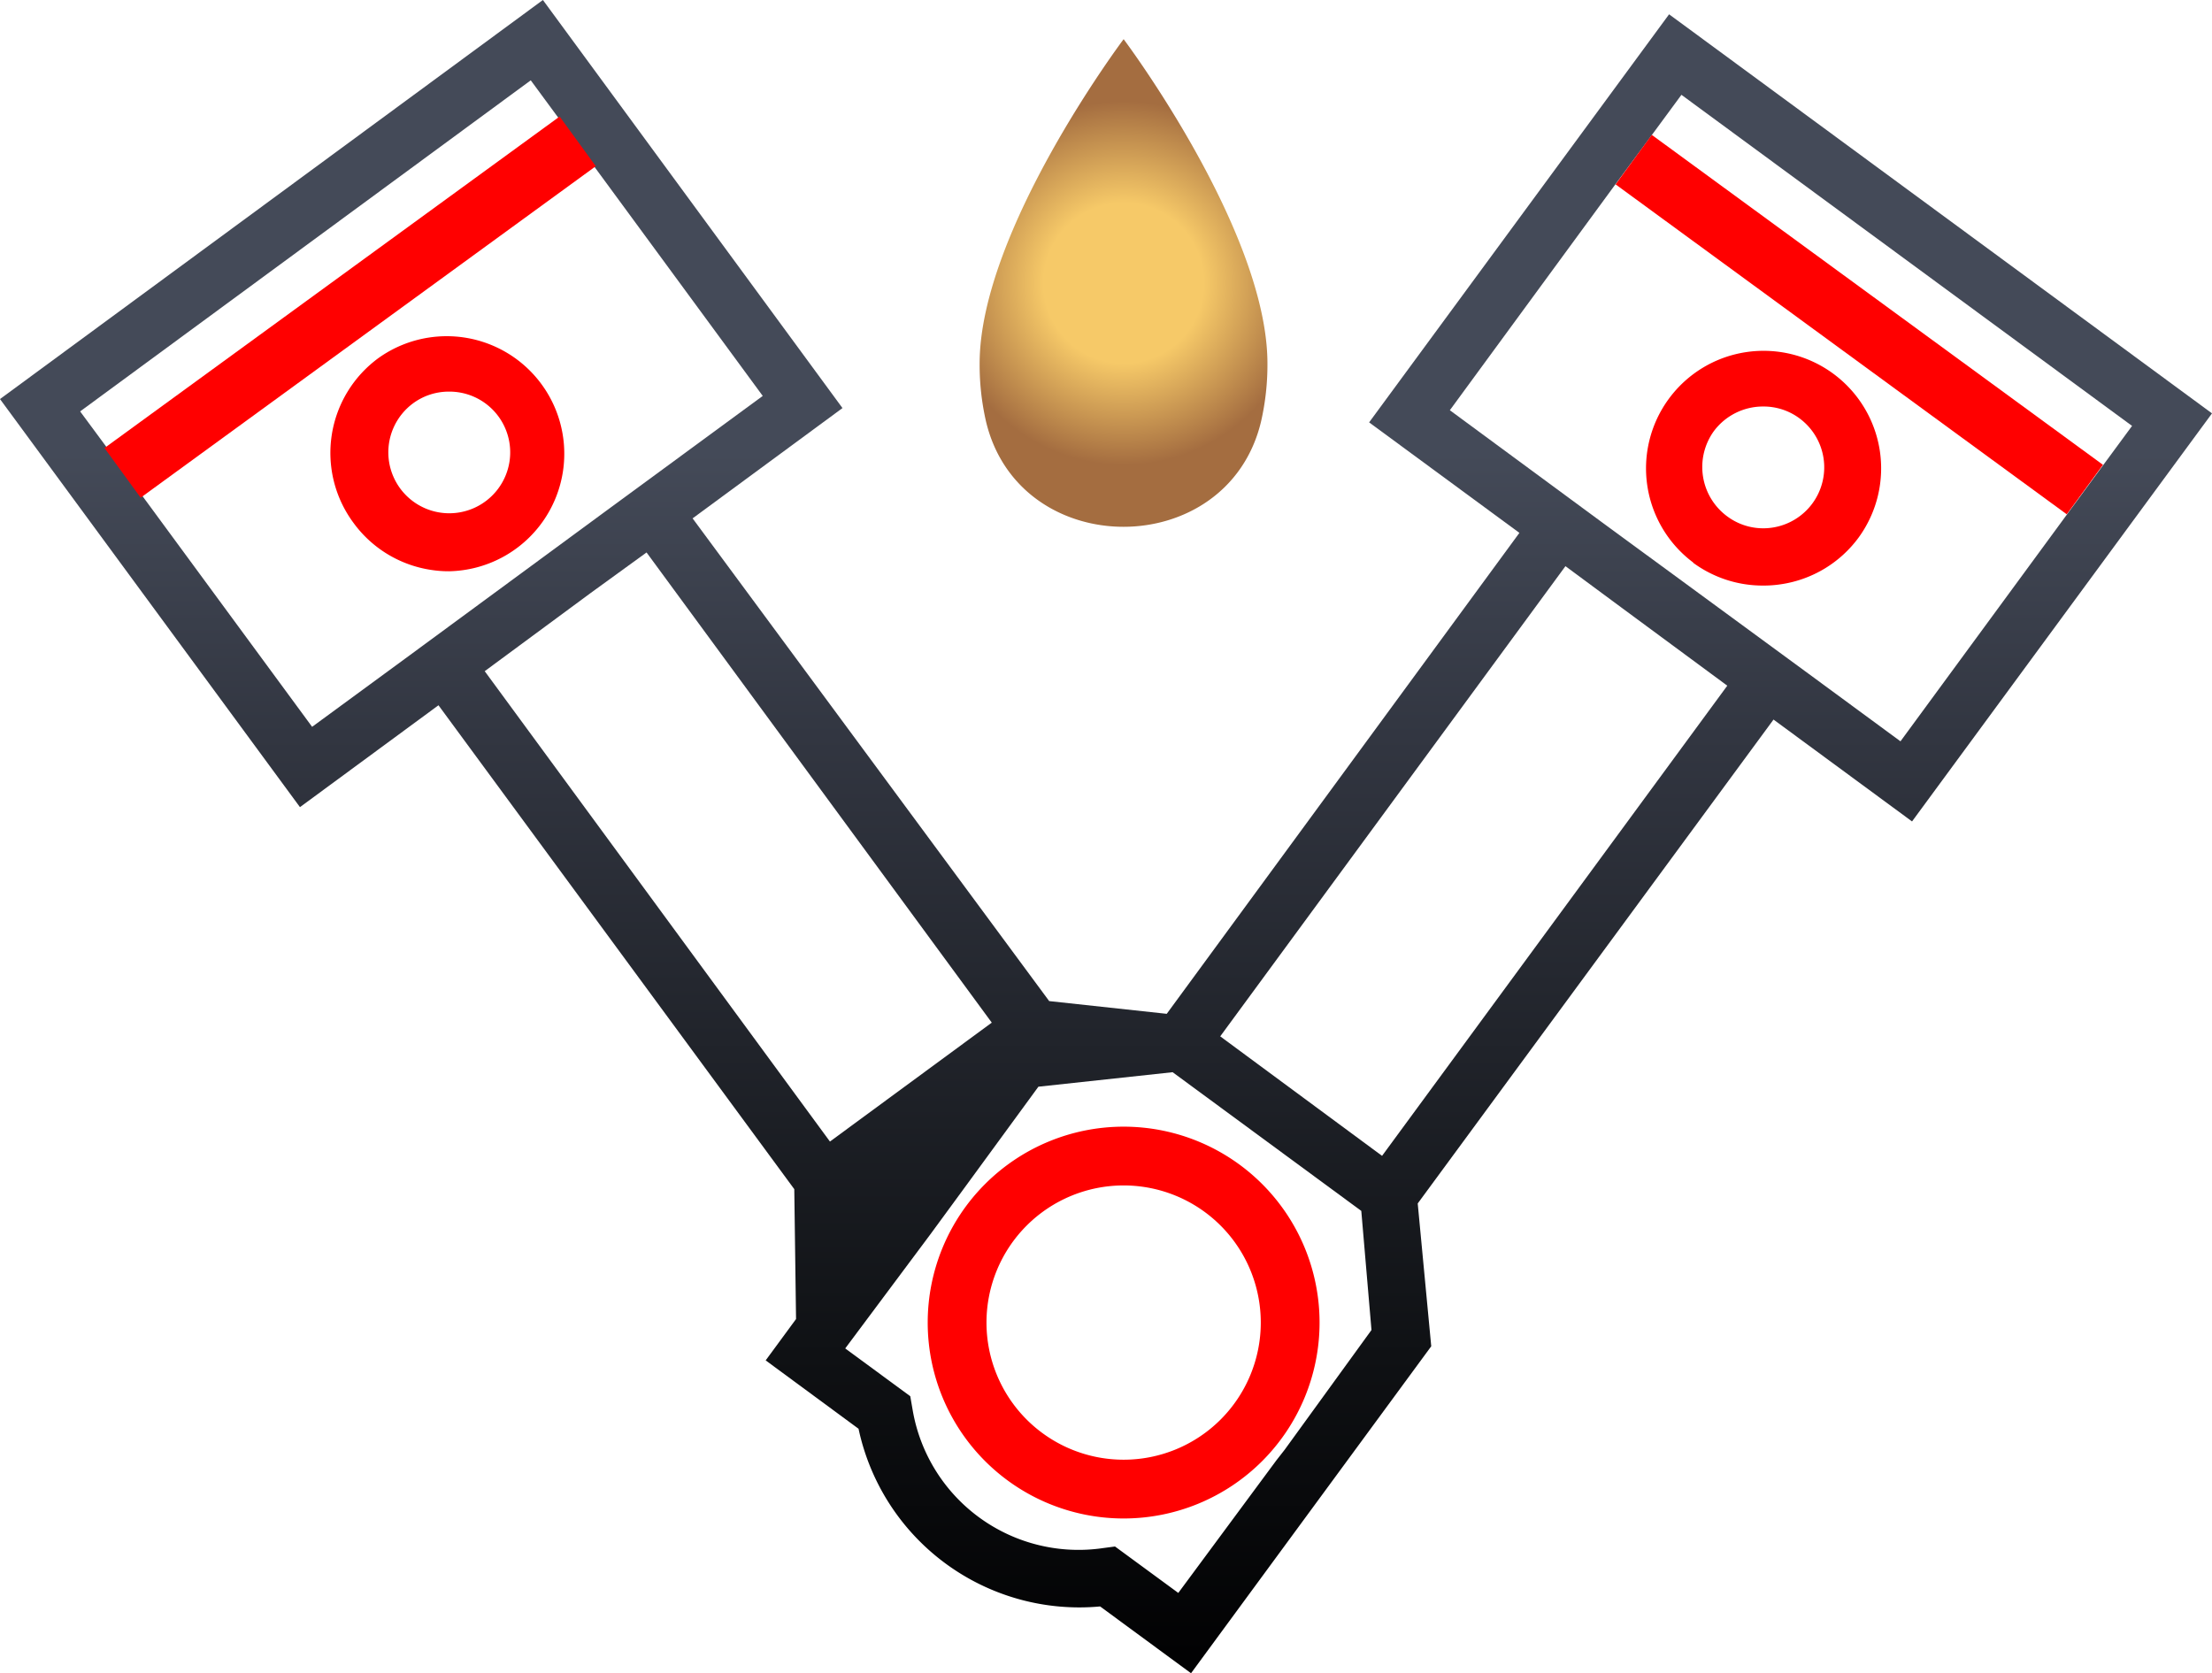
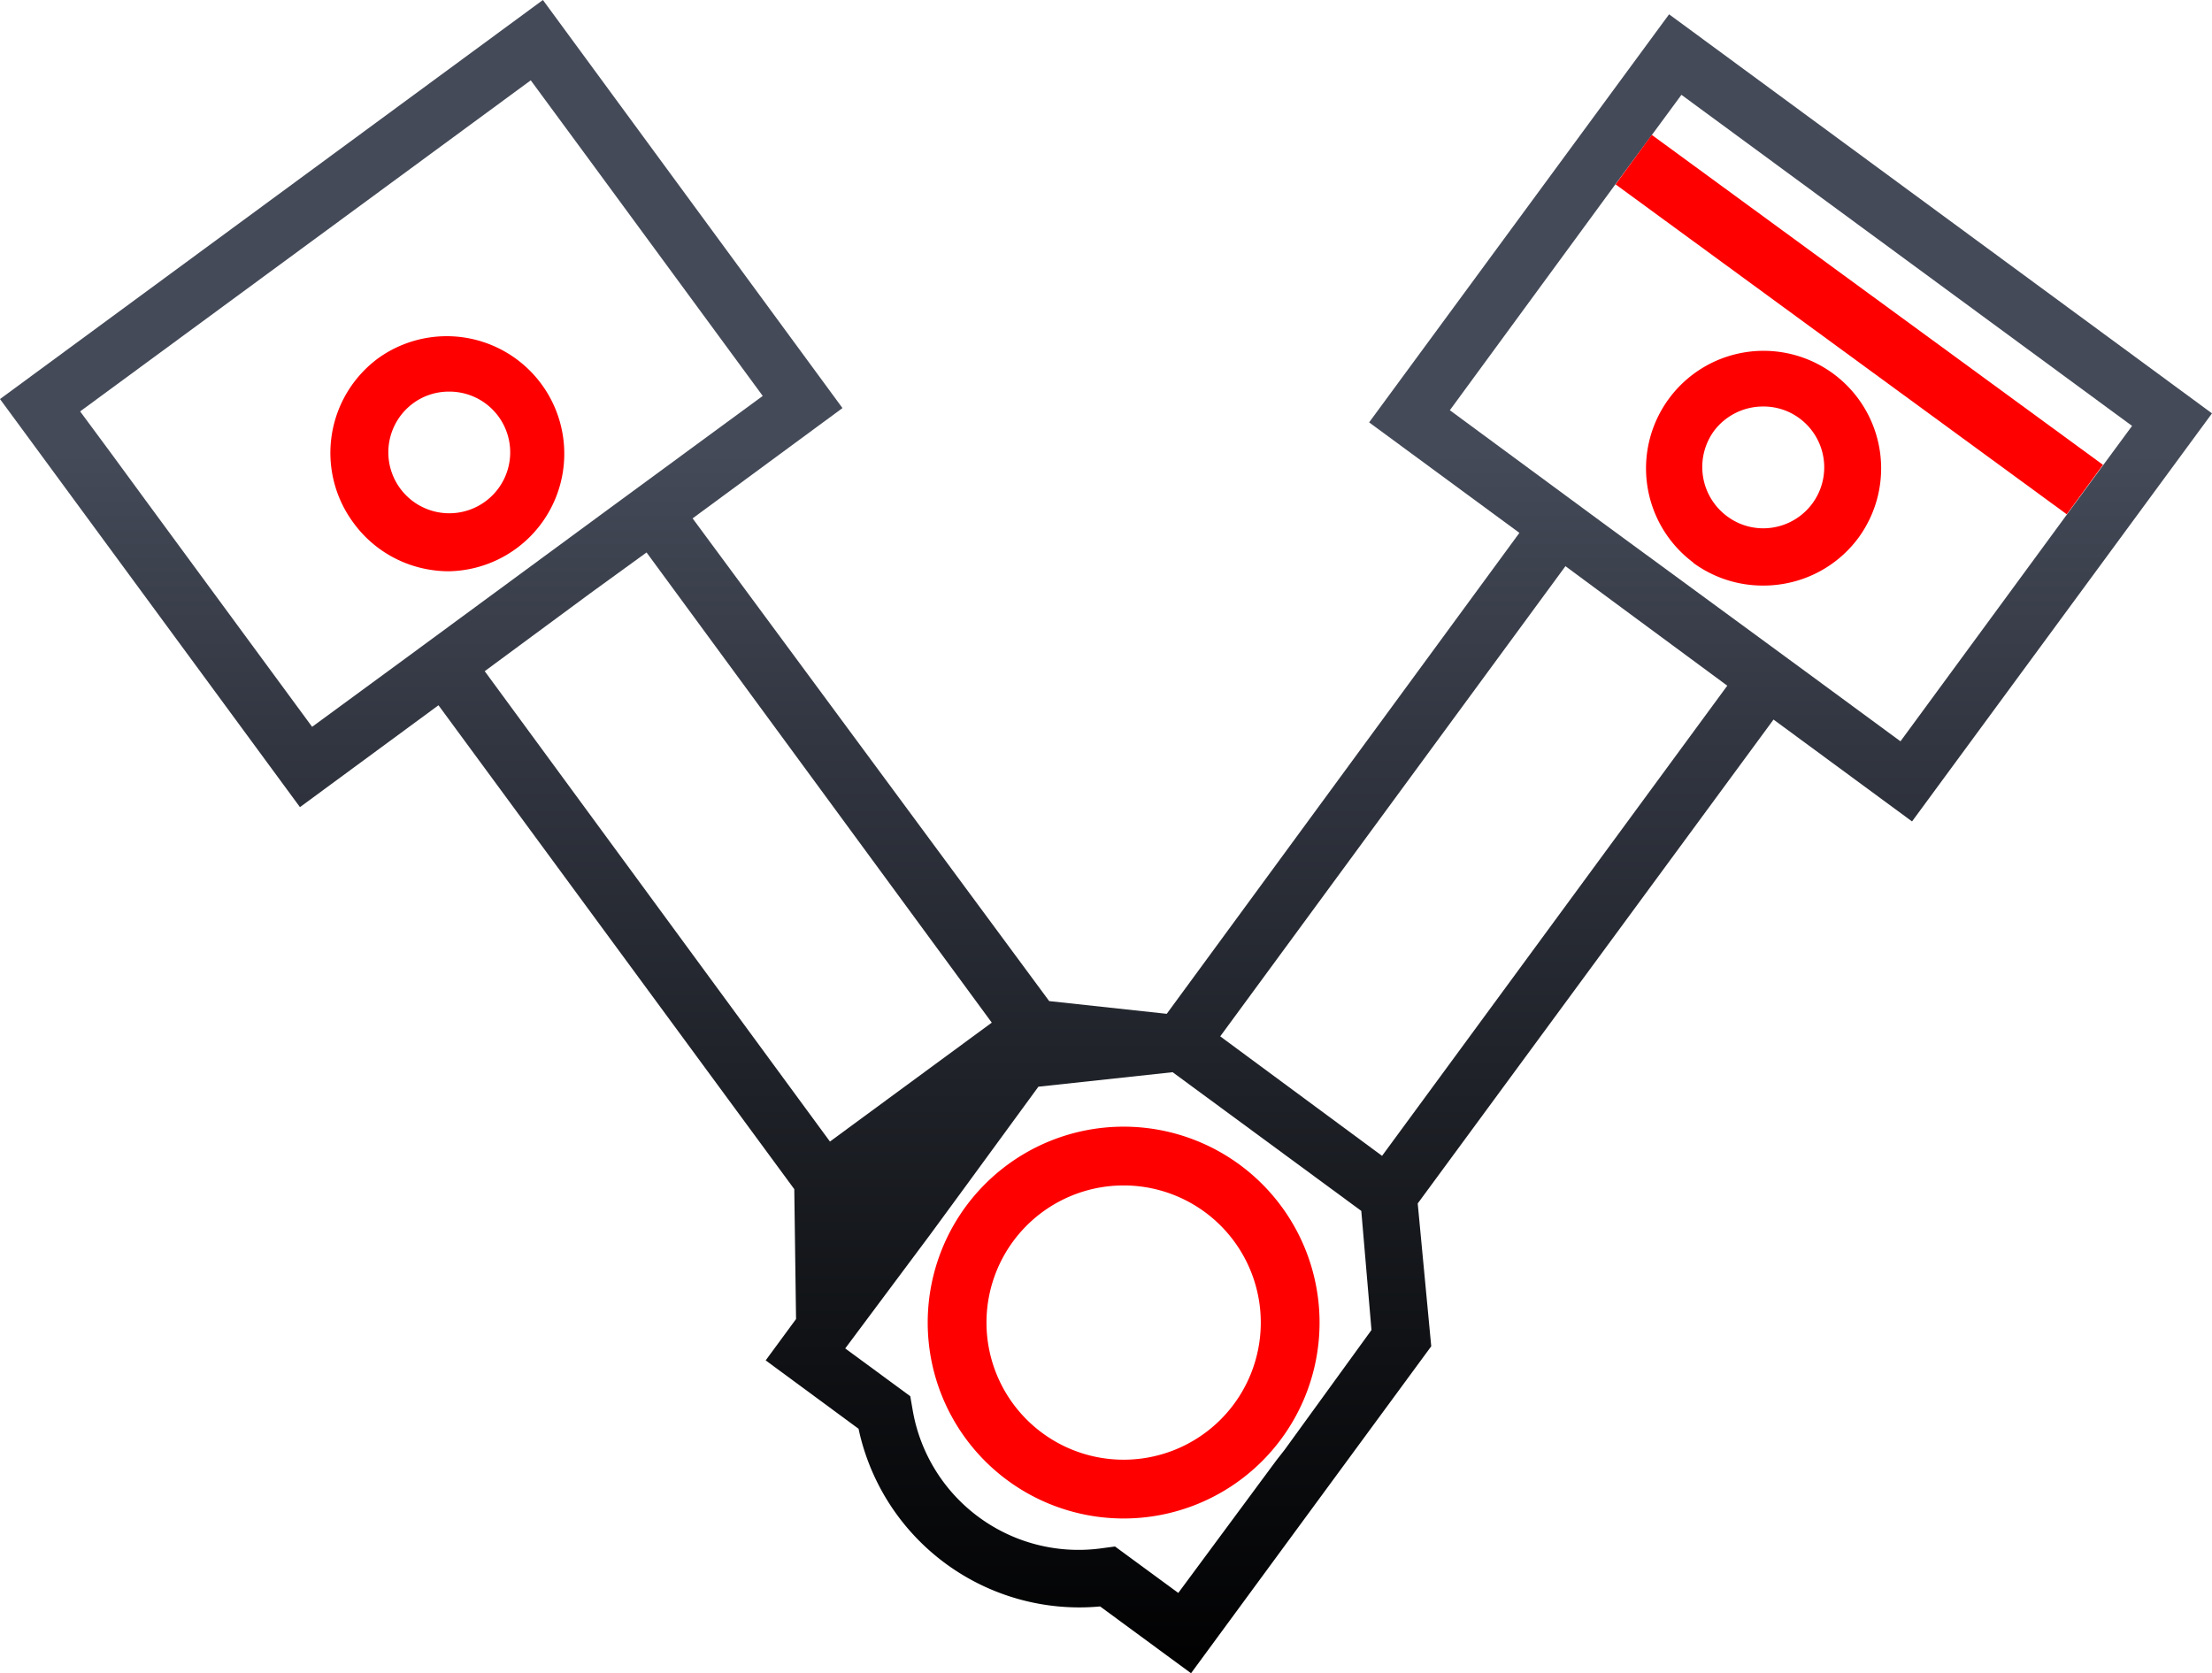
<svg xmlns="http://www.w3.org/2000/svg" xmlns:xlink="http://www.w3.org/1999/xlink" viewBox="0 0 112.9 85.4">
  <defs>
    <style>.cls-1{fill:url(#Безымянный_градиент_120);}.cls-2{fill:url(#Безымянный_градиент_33);}.cls-3{fill:url(#Безымянный_градиент_18);}.cls-4{fill:url(#Безымянный_градиент_18-2);}.cls-5{fill:url(#Безымянный_градиент_18-3);}.cls-6{fill:url(#Безымянный_градиент_18-4);}.cls-7{fill:url(#Безымянный_градиент_18-5);}</style>
    <radialGradient id="Безымянный_градиент_120" cx="57.35" cy="14.45" r="10.21" gradientUnits="userSpaceOnUse">
      <stop offset="0.4" stop-color="#f6c968" />
      <stop offset="0.91" stop-color="#a46d40" />
    </radialGradient>
    <linearGradient id="Безымянный_градиент_33" x1="56.45" y1="85.4" x2="56.45" gradientUnits="userSpaceOnUse">
      <stop offset="0.01" stop-color="#020203" />
      <stop offset="0.19" stop-color="#0f1114" />
      <stop offset="0.56" stop-color="#323641" />
      <stop offset="0.73" stop-color="#444a58" />
    </linearGradient>
    <linearGradient id="Безымянный_градиент_18" x1="89.99" y1="29.89" x2="89.99" y2="17.82" gradientUnits="userSpaceOnUse">
      <stop offset="0" stop-color="red" />
      <stop offset="0.92" stop-color="red" />
    </linearGradient>
    <linearGradient id="Безымянный_градиент_18-2" x1="22.91" y1="29.16" x2="22.91" y2="17.09" xlink:href="#Безымянный_градиент_18" />
    <linearGradient id="Безымянный_градиент_18-3" x1="26.94" y1="10.68" x2="26.94" y2="7.01" gradientTransform="matrix(0.88, 0, 0, 0.85, -5.79, 8.07)" xlink:href="#Безымянный_градиент_18" />
    <linearGradient id="Безымянный_градиент_18-4" x1="45.09" y1="24.89" x2="45.09" y2="21.22" gradientTransform="matrix(0.87, 0, 0, -0.85, 55.59, 36.25)" xlink:href="#Безымянный_градиент_18" />
    <linearGradient id="Безымянный_градиент_18-5" x1="57.35" y1="77.51" x2="57.35" y2="57.51" xlink:href="#Безымянный_градиент_18" />
  </defs>
  <title>Ресурс 11</title>
  <g id="Слой_2" data-name="Слой 2">
    <g id="Слой_1-2" data-name="Слой 1">
-       <path class="cls-1" d="M57.35,2S50,11.77,50,18.56a13,13,0,0,0,.32,2.93c1.69,7.2,12.36,7.2,14.05,0a13,13,0,0,0,.32-2.93C64.69,11.77,57.35,2,57.35,2Z" />
      <path class="cls-2" d="M85.19.73,69.88,21.56l7.67,5.64-18,24.55-6-.65L35.35,26.46,43,20.83,27.71,0,0,20.37,15.31,41.2,22.38,36,40.54,60.7l.09,6.63-1.55,2.11,4.74,3.49A11.52,11.52,0,0,0,56.15,82l4.64,3.41L73.05,68.72l-.69-7.29,18.16-24.7,7.07,5.2L112.9,21.1ZM30.41,8.61l8.52,11.6-7.74,5.68L20.65,33.64h0L15.93,37.1,7.41,25.51,5.68,23.15,4.09,21l23-16.9,1.59,2.16ZM24.74,34.26l5.42-4L33,28.2l17.62,24-8.26,6.07Zm40.4,40.29-5,6.76-3.23-2.37-.6.08a8.59,8.59,0,0,1-9.72-7l-.13-.75-3.32-2.44L47.49,63l1.73-2.36L53,55.47l6.85-.74,9.63,7.08L70,67.89,65.57,74ZM70.54,59,62.28,52.9l17.62-24L82.74,31l5.42,4Zm34.95-32.73L97,37.84l-4.72-3.47h0L81.71,26.62,74,20.94,82.5,9.34,84.23,7l1.59-2.16,23,16.9-1.59,2.16Z" />
      <path class="cls-3" d="M86.41,28.72A6,6,0,0,0,90,29.89a5.79,5.79,0,0,0,.92-.07,6,6,0,0,0,3.95-2.39h0a6,6,0,1,0-8.44,1.29ZM87.48,22A3.13,3.13,0,0,1,90,20.75a3.07,3.07,0,0,1,1.84.6,3.11,3.11,0,0,1-1.37,5.58,3.08,3.08,0,0,1-2.31-.57A3.13,3.13,0,0,1,87.48,22Z" />
      <path class="cls-4" d="M19.34,18.26a6,6,0,0,0-1.29,8.44h0A6,6,0,0,0,22,29.09a5.79,5.79,0,0,0,.92.07,6,6,0,1,0-3.58-10.9ZM26,23.59a3.11,3.11,0,1,1-4.92-3,3.07,3.07,0,0,1,1.84-.6A3.1,3.1,0,0,1,26,23.59Z" />
-       <rect class="cls-5" x="3.49" y="14.06" width="28.68" height="3.13" transform="matrix(0.81, -0.59, 0.59, 0.81, -5.79, 13.54)" />
      <rect class="cls-6" x="80.63" y="14.99" width="28.53" height="3.13" transform="translate(161.72 85.95) rotate(-143.82)" />
      <path class="cls-7" d="M57.35,77.51a10,10,0,1,1,10-10A10,10,0,0,1,57.35,77.51Zm0-17a7,7,0,1,0,7,7A7,7,0,0,0,57.35,60.51Z" />
    </g>
  </g>
</svg>